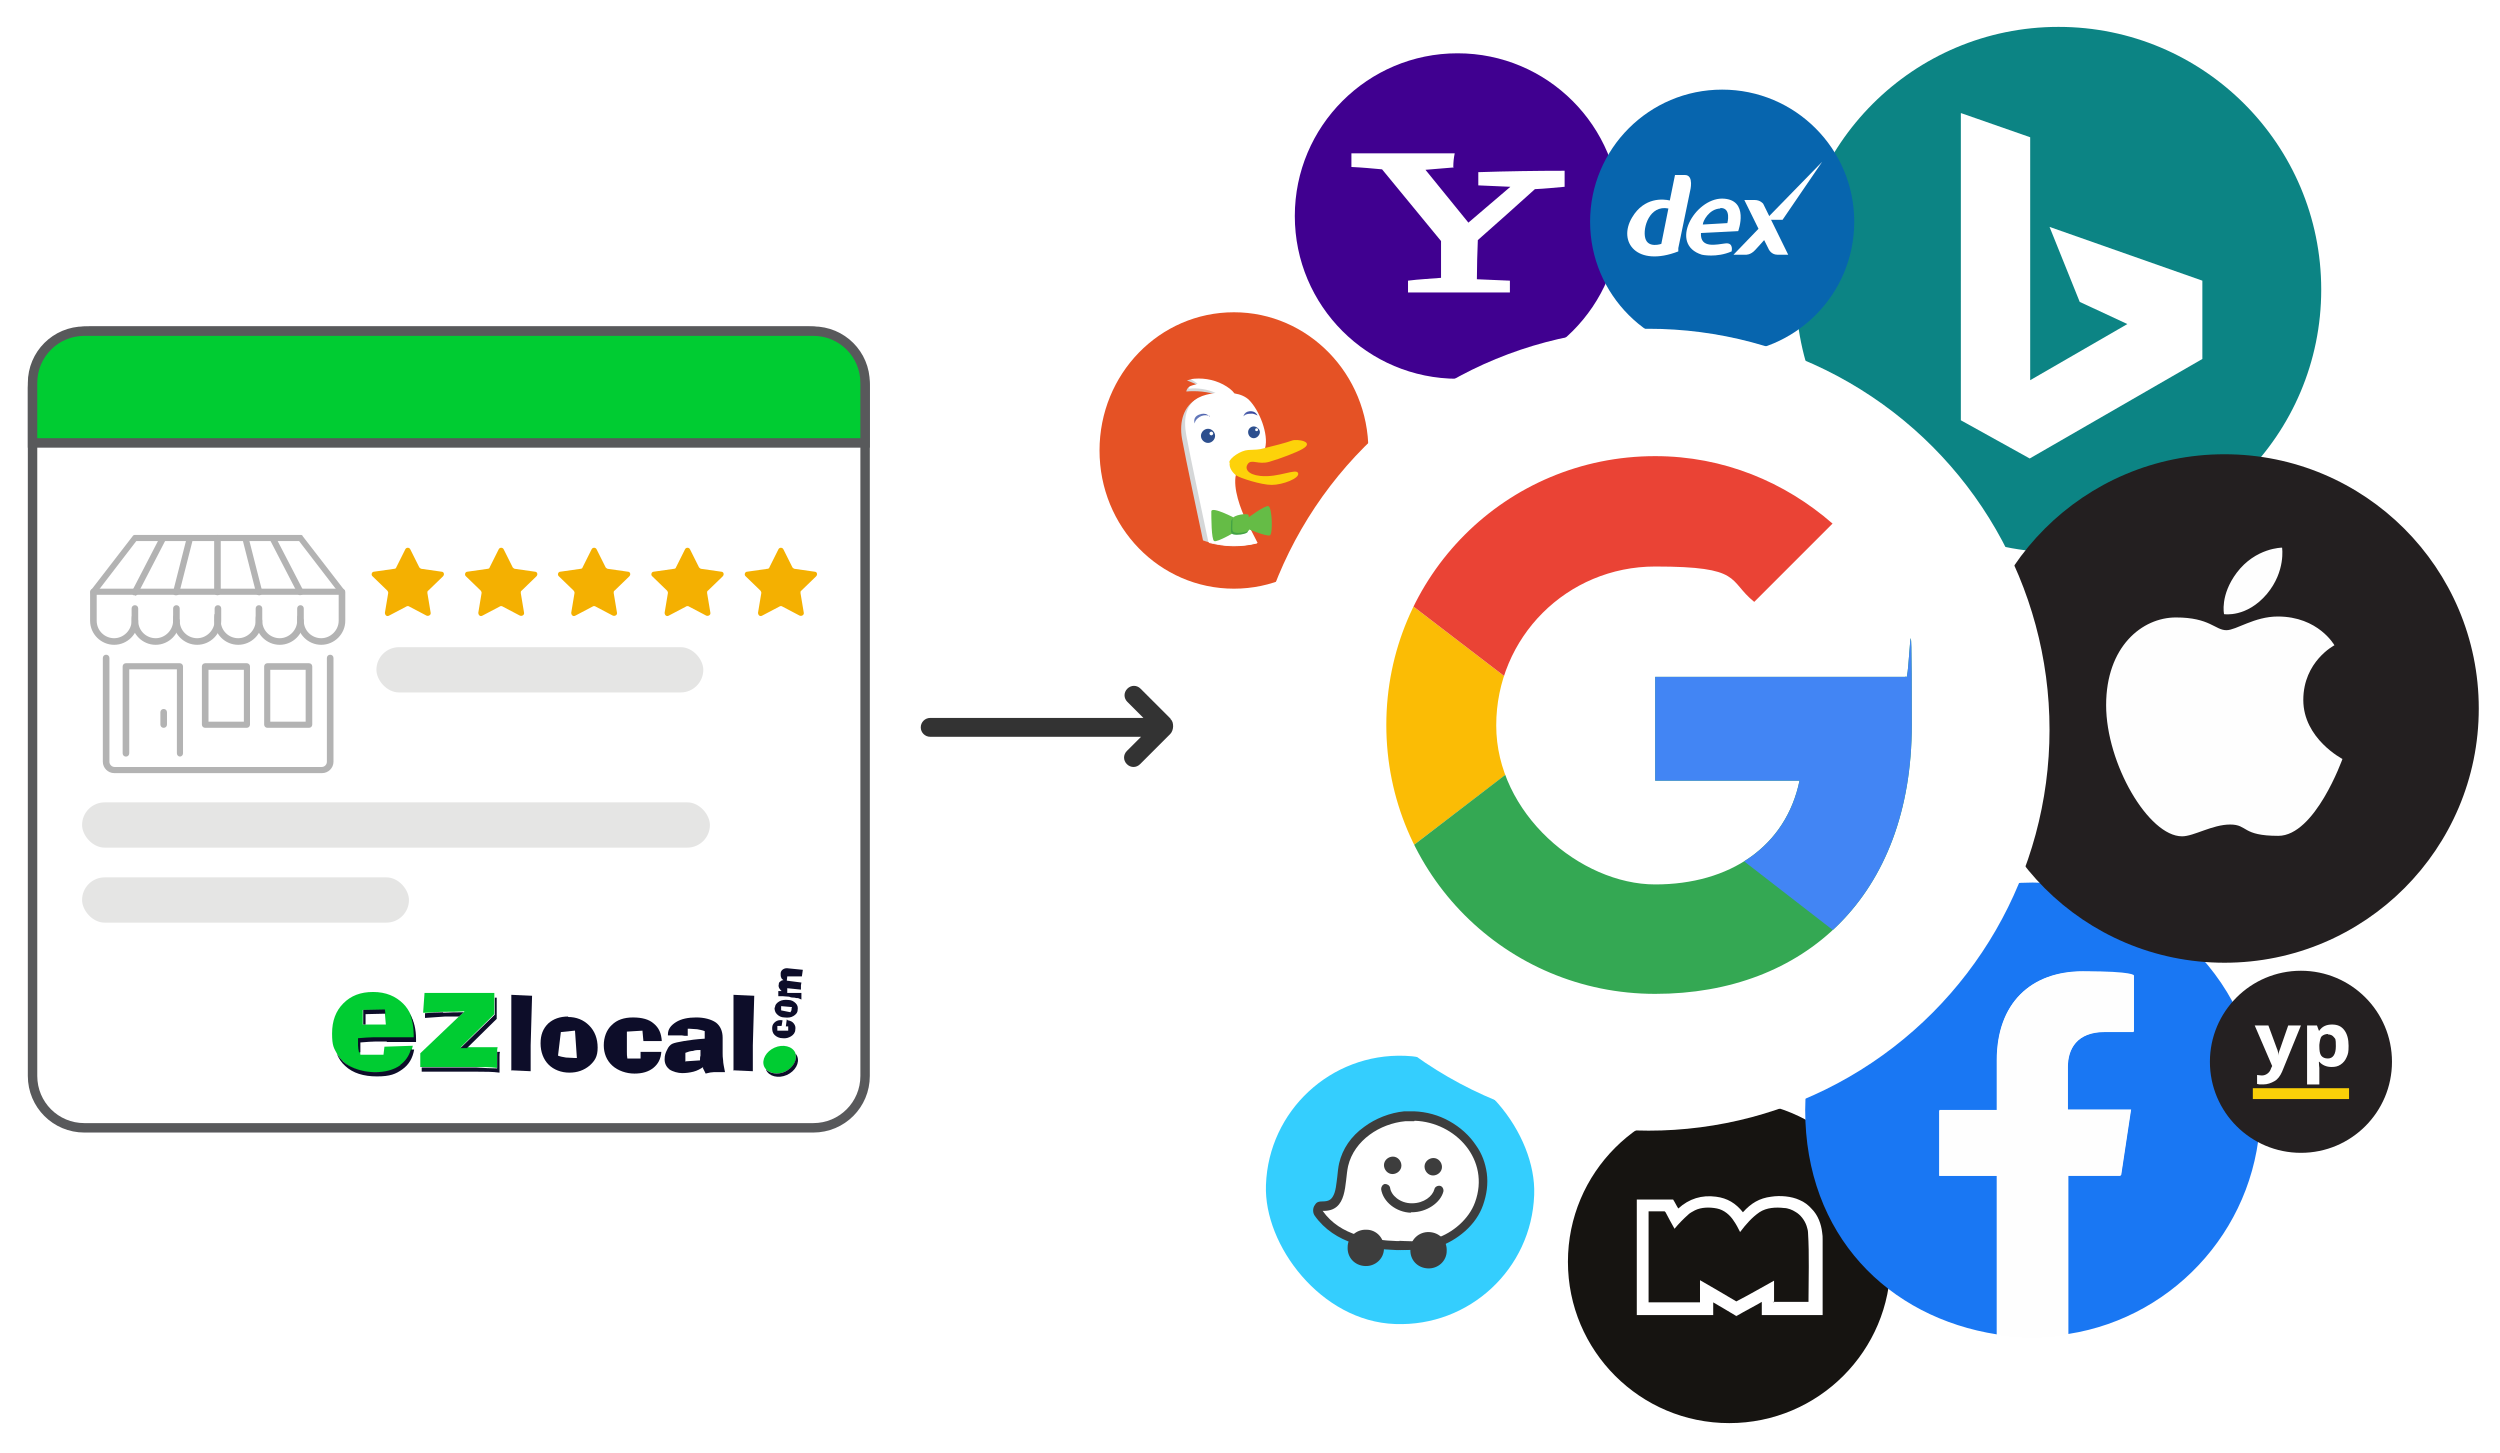
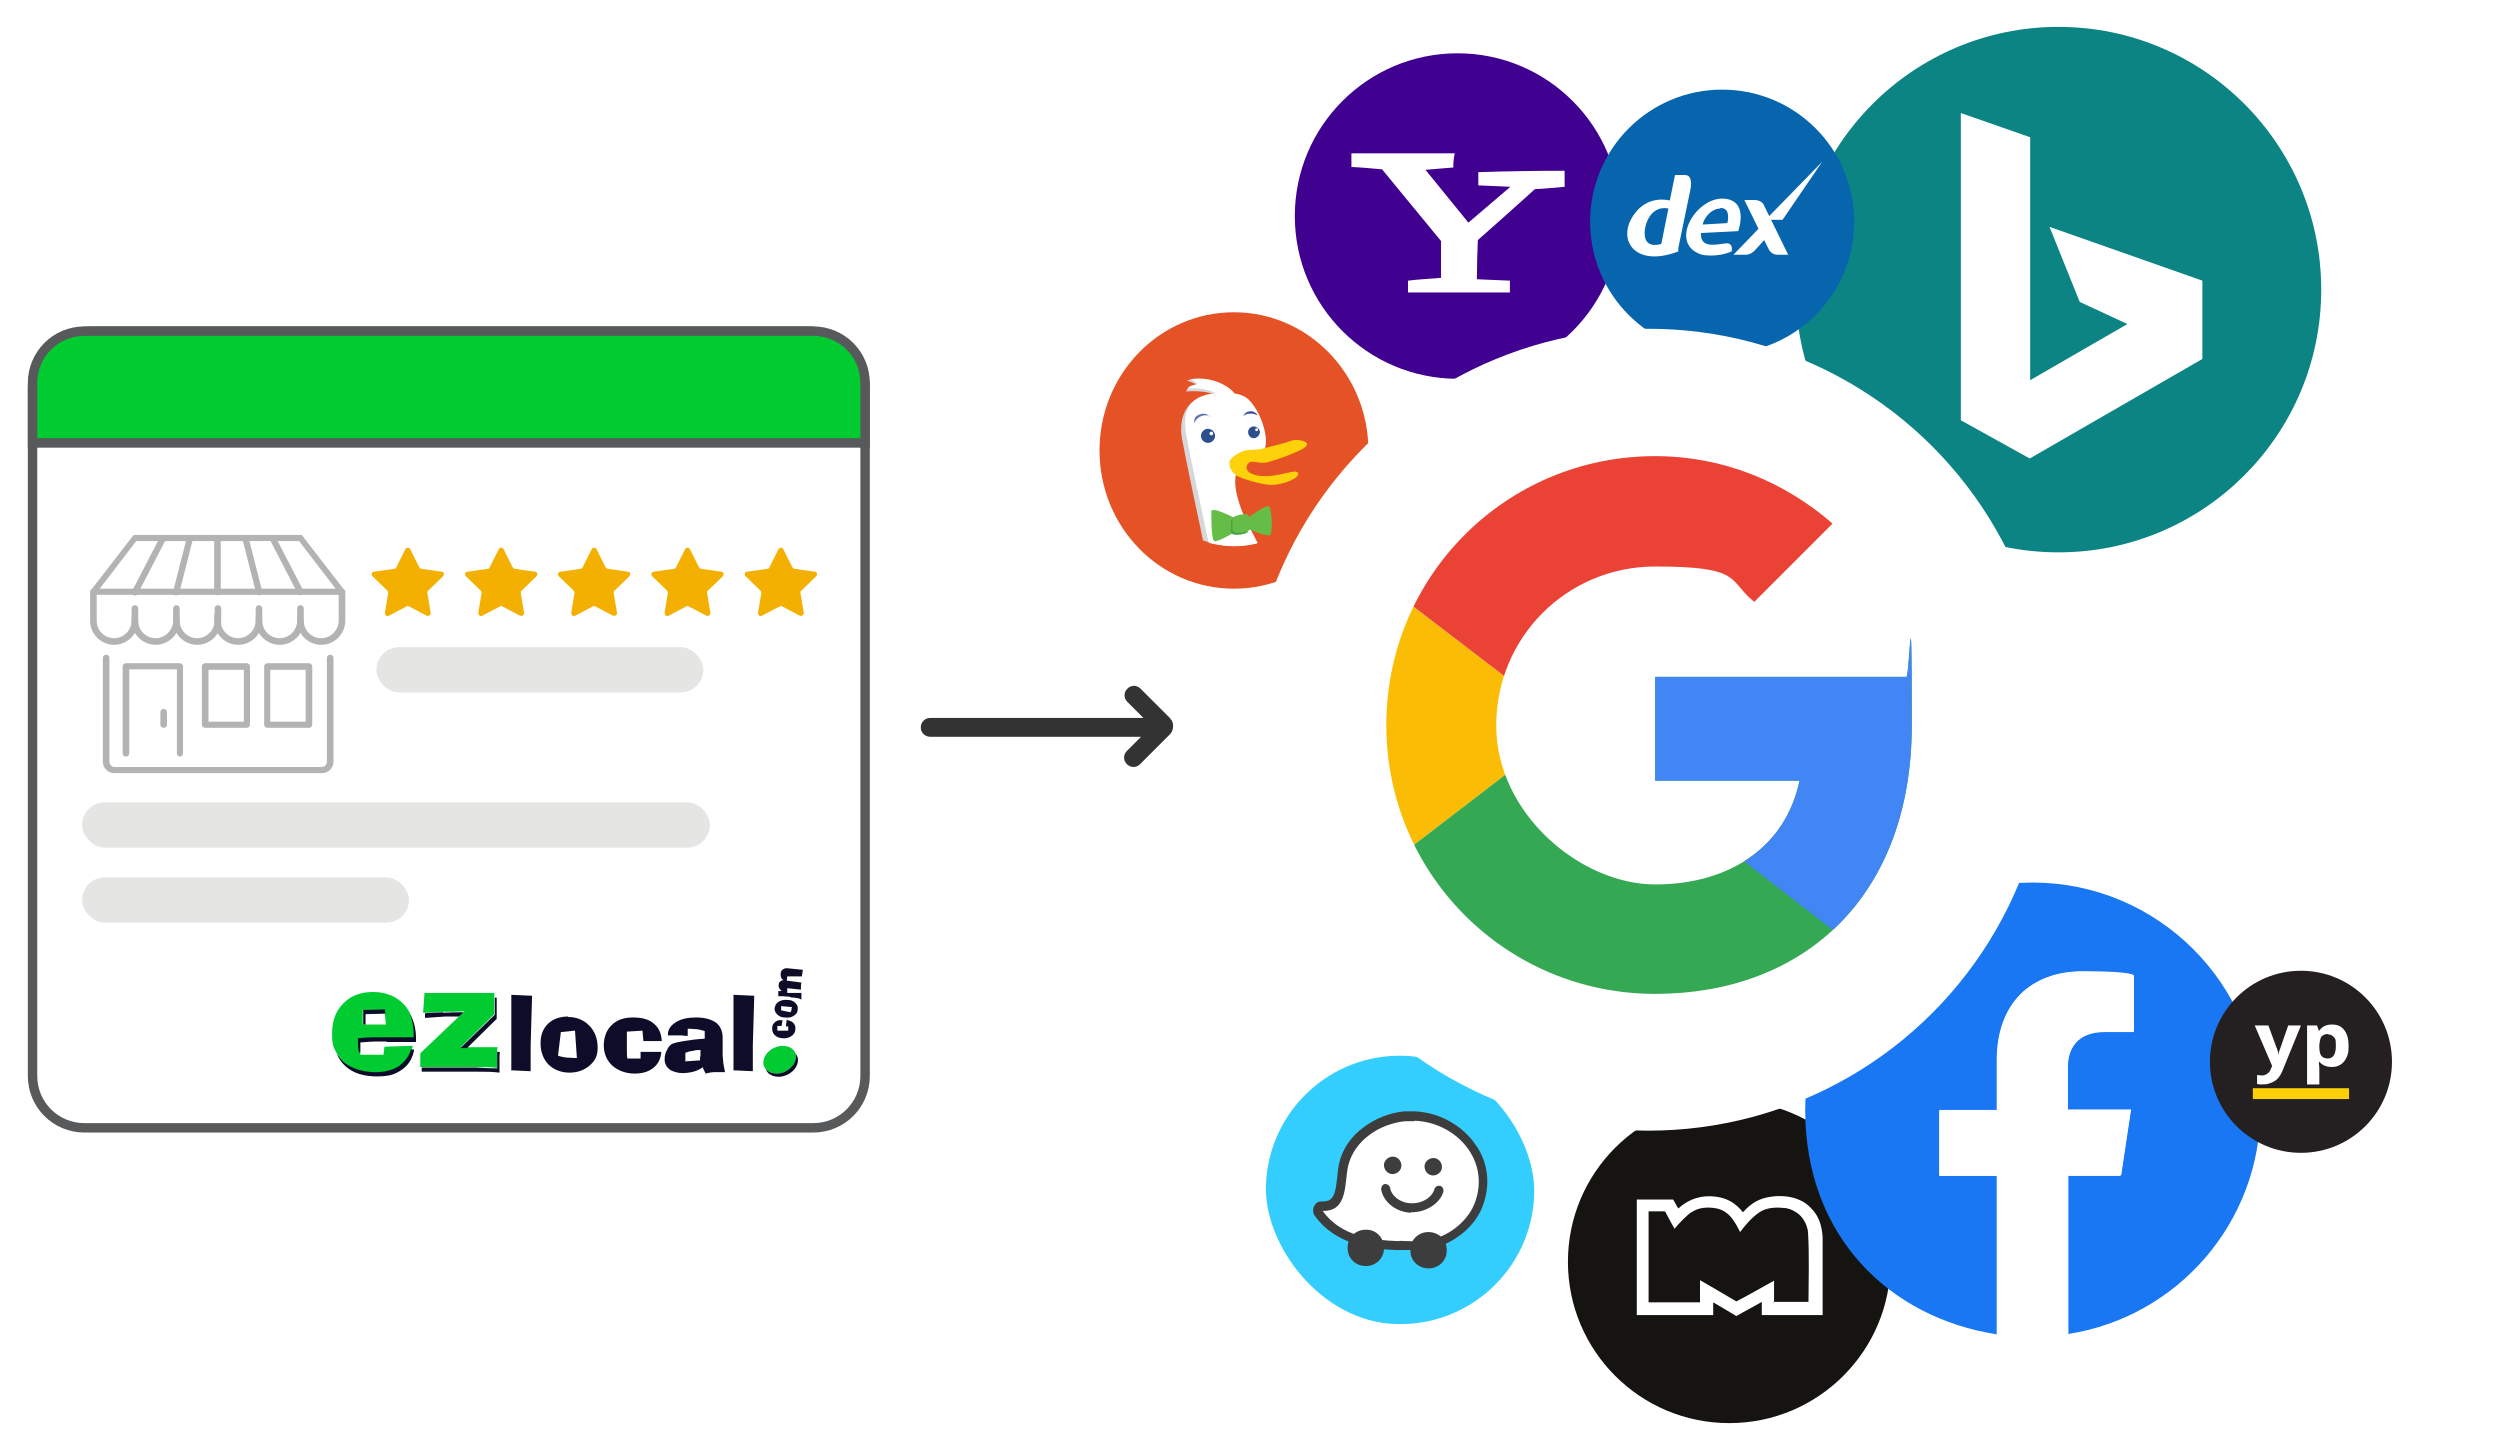
<svg xmlns="http://www.w3.org/2000/svg" xmlns:xlink="http://www.w3.org/1999/xlink" id="Layer_1" version="1.1" viewBox="0 0 530 308">
  <defs>
    <style>
      .st0 {
        fill: #1977f3;
      }

      .st1 {
        fill: #0765ae;
      }

      .st2 {
        fill: url(#linear-gradient2);
      }

      .st3 {
        fill: #ea4335;
      }

      .st4 {
        fill: #161411;
      }

      .st5 {
        fill: #34cefe;
      }

      .st6 {
        clip-path: url(#clippath-4);
      }

      .st7 {
        fill: #0d0d29;
      }

      .st8, .st9, .st10 {
        fill: #fff;
      }

      .st8, .st11 {
        stroke: #58595b;
        stroke-miterlimit: 10;
        stroke-width: 2px;
      }

      .st12 {
        fill: #65bc46;
      }

      .st13 {
        fill: #d5d7d8;
      }

      .st14 {
        fill: url(#linear-gradient1);
      }

      .st15 {
        fill-rule: evenodd;
      }

      .st15, .st16 {
        fill: #fefefe;
      }

      .st17 {
        fill: #4285f4;
      }

      .st18 {
        fill: none;
      }

      .st19 {
        fill: #f4b001;
      }

      .st20 {
        fill: #34a853;
      }

      .st21 {
        clip-path: url(#clippath-1);
      }

      .st22 {
        fill: #43a244;
      }

      .st23 {
        fill: #231f20;
      }

      .st24 {
        clip-path: url(#clippath-5);
      }

      .st25 {
        fill: #fbd008;
      }

      .st26 {
        filter: url(#outer-glow-1);
      }

      .st27 {
        clip-path: url(#clippath-3);
      }

      .st11, .st28 {
        fill: #00cc32;
      }

      .st29 {
        fill: #333;
      }

      .st30 {
        fill: #59859a;
      }

      .st31 {
        fill: #e5e5e4;
      }

      .st32 {
        fill: #242021;
      }

      .st10 {
        filter: url(#outer-glow-2);
      }

      .st33 {
        fill: #b3b3b3;
      }

      .st34 {
        clip-path: url(#clippath-2);
      }

      .st35 {
        fill: #3d3d3d;
      }

      .st36 {
        fill: url(#linear-gradient);
      }

      .st37 {
        fill: #fbbc05;
      }

      .st38 {
        fill: #0c8484;
      }

      .st39 {
        fill: #fdd20a;
      }

      .st40 {
        clip-path: url(#clippath);
      }

      .st41 {
        fill: #400090;
      }

      .st42 {
        fill: #2d4f8e;
      }
    </style>
    <linearGradient id="linear-gradient" x1="233.1" y1="95.5" x2="290.1" y2="95.5" gradientUnits="userSpaceOnUse">
      <stop offset="0" stop-color="#e55225" />
      <stop offset="1" stop-color="#e55225" />
    </linearGradient>
    <clipPath id="clippath">
      <path class="st18" d="M281.8,95.6c0,11.1-9,20.1-20.1,20.1s-20.1-9-20.1-20.1,9-20.1,20.1-20.1c11.1,0,20.1,9,20.1,20.1Z" />
    </clipPath>
    <linearGradient id="linear-gradient1" x1="31" y1="165.6" x2="31.3" y2="165.6" gradientTransform="translate(-12 -1329.8) scale(8.6)" gradientUnits="userSpaceOnUse">
      <stop offset="0" stop-color="#6176b9" />
      <stop offset="0" stop-color="#6176b9" />
      <stop offset=".7" stop-color="#394a9f" />
      <stop offset="1" stop-color="#394a9f" />
    </linearGradient>
    <linearGradient id="linear-gradient2" x1="30.3" y1="164" x2="30.7" y2="164" gradientTransform="translate(26.8 -1192.3) scale(7.8)" xlink:href="#linear-gradient1" />
    <filter id="outer-glow-1" x="376.5" y="180.7" width="109" height="109" filterUnits="userSpaceOnUse">
      <feOffset dx="0" dy="0" />
      <feGaussianBlur result="blur" stdDeviation="2" />
      <feFlood flood-color="#000" flood-opacity=".1" />
      <feComposite in2="blur" operator="in" />
      <feComposite in="SourceGraphic" />
    </filter>
    <clipPath id="clippath-1">
      <path class="st9" d="M297.8,236.7c-2.9.3-5.7,1.4-8.1,3.1-2.6,1.9-4.3,4.4-4.9,7.1-.2.8-.3,1.8-.4,2.7-.4,3.8-.9,6.1-4,6s-.7.2-.9.5c-.2.3-.2.7,0,1,4,5.8,11.3,6.7,16.3,6.9s.3,0,.4,0c0,0,.2,0,.3,0,.1,0,.3,0,.5,0,.2,0,.3,0,.5,0,2.4,0,4.9,0,7.2-.7,4-1.3,7.5-4.5,8.8-8.2,1.5-4.1,1-8.3-1.4-11.9-2.7-4-7.4-6.5-12.3-6.7-.7,0-1.4,0-2.1,0" />
    </clipPath>
    <filter id="outer-glow-2" x="258.5" y="62.7" width="183" height="184" filterUnits="userSpaceOnUse">
      <feOffset dx="0" dy="0" />
      <feGaussianBlur result="blur1" stdDeviation="2" />
      <feFlood flood-color="#000" flood-opacity=".1" />
      <feComposite in2="blur1" operator="in" />
      <feComposite in="SourceGraphic" />
    </filter>
    <clipPath id="clippath-2">
      <path class="st18" d="M404,143.5h-53.1v22h30.6c-2.9,14-14.8,22-30.6,22s-33.7-15-33.7-33.7,15-33.7,33.7-33.7,15.3,2.9,21,7.5l16.6-16.6c-10.1-8.8-23.1-14.3-37.6-14.3-31.6,0-57,25.4-57,57s25.4,57,57,57,54.4-20.7,54.4-57-.5-7-1.3-10.4Z" />
    </clipPath>
    <clipPath id="clippath-3">
      <path class="st18" d="M404,143.5h-53.1v22h30.6c-2.9,14-14.8,22-30.6,22s-33.7-15-33.7-33.7,15-33.7,33.7-33.7,15.3,2.9,21,7.5l16.6-16.6c-10.1-8.8-23.1-14.3-37.6-14.3-31.6,0-57,25.4-57,57s25.4,57,57,57,54.4-20.7,54.4-57-.5-7-1.3-10.4Z" />
    </clipPath>
    <clipPath id="clippath-4">
      <path class="st18" d="M404,143.5h-53.1v22h30.6c-2.9,14-14.8,22-30.6,22s-33.7-15-33.7-33.7,15-33.7,33.7-33.7,15.3,2.9,21,7.5l16.6-16.6c-10.1-8.8-23.1-14.3-37.6-14.3-31.6,0-57,25.4-57,57s25.4,57,57,57,54.4-20.7,54.4-57-.5-7-1.3-10.4Z" />
    </clipPath>
    <clipPath id="clippath-5">
      <path class="st18" d="M404,143.5h-53.1v22h30.6c-2.9,14-14.8,22-30.6,22s-33.7-15-33.7-33.7,15-33.7,33.7-33.7,15.3,2.9,21,7.5l16.6-16.6c-10.1-8.8-23.1-14.3-37.6-14.3-31.6,0-57,25.4-57,57s25.4,57,57,57,54.4-20.7,54.4-57-.5-7-1.3-10.4Z" />
    </clipPath>
  </defs>
  <g>
    <path class="st36" d="M290.1,95.5c0,16.2-12.7,29.3-28.5,29.3s-28.5-13.1-28.5-29.3,12.7-29.3,28.5-29.3c15.7,0,28.5,13.1,28.5,29.3Z" />
    <g class="st40">
      <path class="st13" d="M269.7,124.9c-.7-3.2-4.7-10.4-6.2-13.4-1.5-3-3.1-7.3-2.4-10.1.1-.5-1.3-4.3-.9-4.6,3.2-2.1,4.1.2,5.4-.7.7-.5,1.6.4,1.8-.4.8-2.9-1.2-8-3.4-10.2-.7-.7-1.8-1.2-3.1-1.4-.5-.7-1.3-1.3-2.4-1.9-1.2-.7-3.9-1.5-5.3-1.7-1-.2-1.2.1-1.6.2.4,0,2.2.9,2.5,1-.4.2-1.4,0-2,.3-.3.2-.6.7-.6,1,1.9-.2,4.8,0,6.6.8-1.4.2-3.5.3-4.4.8-2.6,1.4-3.8,4.6-3.1,8.5.7,3.9,3.7,18,4.7,22.7,1,4.7-2.1,7.8-4,8.6h2.1c0,.1-.7,1.7-.7,1.7,2.5.3,5.3-.6,5.3-.6-.6,1.5-4.3,2.1-4.3,2.1,0,0,1.8.6,4.7-.6,2.9-1.1,4.7-1.8,4.7-1.8l1.4,3.6,2.6-2.6,1.1,2.8s2.1-.7,1.4-3.9Z" />
      <path class="st9" d="M270.6,124.2c-.7-3.2-4.7-10.4-6.2-13.4-1.5-3-3-7.3-2.4-10.1.1-.5.1-2.6.5-2.8,3.2-2.1,3,0,4.3-1,.7-.5,1.2-1.1,1.4-1.9.8-2.9-1.2-8-3.4-10.2-.7-.7-1.8-1.2-3.1-1.4-.5-.7-1.3-1.3-2.4-1.9-2.1-1.1-4.6-1.5-7-1.1.4,0,1.3.8,1.6.9-.5.4-1.9.3-1.9,1.1,1.9-.2,4,.1,5.7.9-1.4.2-2.7.5-3.6,1-2.6,1.4-3.3,4.2-2.6,8,.7,3.9,3.7,18,4.7,22.7,1,4.7-2.1,7.8-4,8.6h2.1c0,.1-.7,1.7-.7,1.7,2.5.3,5.3-.6,5.3-.6-.6,1.5-4.3,2.1-4.3,2.1,0,0,1.8.6,4.7-.6,2.9-1.1,4.7-1.8,4.7-1.8l1.4,3.6,2.6-2.6,1.1,2.8s2.1-.7,1.4-3.9Z" />
      <path class="st42" d="M254.6,92.4c0-.8.7-1.5,1.5-1.5s1.5.7,1.5,1.5-.7,1.5-1.5,1.5-1.5-.7-1.5-1.5Z" />
      <path class="st9" d="M256.4,91.9c0-.2.2-.4.4-.4s.4.2.4.4-.2.4-.4.4c-.2,0-.4-.2-.4-.4Z" />
      <path class="st42" d="M264.6,91.6c0-.7.6-1.2,1.2-1.2s1.3.6,1.3,1.2-.6,1.3-1.3,1.3-1.2-.6-1.2-1.3Z" />
      <path class="st9" d="M266.1,91.1c0-.2.1-.3.3-.3s.3.1.3.3-.1.3-.3.3-.3-.1-.3-.3Z" />
      <path class="st14" d="M256.5,88.2s-1.1-.5-2.2.2c-1.1.7-1,1.4-1,1.4,0,0-.6-1.3.9-1.9,1.5-.6,2.2.4,2.2.4Z" />
      <path class="st2" d="M266.6,88.1s-.8-.5-1.4-.4c-1.3,0-1.6.6-1.6.6,0,0,.2-1.3,1.8-1.1.9.1,1.2.9,1.2.9Z" />
    </g>
    <path class="st39" d="M260.6,98c.1-.9,2.4-2.5,4-2.6,1.6-.1,2.1,0,3.5-.4,1.3-.3,4.8-1.2,5.8-1.6,1-.4,5,.2,2.2,1.8-1.2.7-4.6,2-7,2.7-2.4.7-3.8-.7-4.6.5-.6.9-.1,2.2,2.7,2.5,3.9.4,7.6-1.7,8-.6.4,1.1-3.3,2.5-5.6,2.5-2.3,0-6.8-1.5-7.5-2-.7-.5-1.6-1.6-1.4-2.7Z" />
    <path class="st12" d="M262.3,110.1s-5.4-2.9-5.5-1.7c0,1.2,0,6,.6,6.3.6.4,5.1-2.3,5.1-2.3l-.3-2.3Z" />
    <path class="st12" d="M264.4,109.9s3.7-2.8,4.5-2.6c.8.2,1,6,.3,6.2-.7.3-5-1.5-5-1.5l.2-2.1Z" />
    <path class="st22" d="M261,110.4c0,1.9-.3,2.7.5,2.9.8.2,2.3,0,2.9-.4.5-.4,0-2.8,0-3.3-.2-.5-3.3,0-3.3.7Z" />
    <path class="st12" d="M261.3,110c0,1.9-.3,2.7.5,2.9.8.2,2.3,0,2.9-.4.5-.4,0-2.8,0-3.3-.2-.5-3.3,0-3.3.7Z" />
    <path class="st9" d="M266.5,115c-1.6.4-3.3.6-5,.6s-3.6-.2-5.2-.7v.2c1.7.4,3.4.7,5.2.7s3.4-.2,5-.6h0Z" />
  </g>
  <g>
    <circle class="st41" cx="309" cy="45.8" r="34.5" />
    <g id="g63">
      <g id="id4">
        <path id="path66" class="st9" d="M308.1,35.4c0-1,.1-1.9.3-2.9h-21.9v2.9c2.2.1,4.3.3,6.5.5,4.1,5,8.3,10.1,12.5,15.2v7.8c-2.3.2-4.7.3-7,.6v2.5h21.6v-2.5c-2.3-.1-4.7-.2-7-.3,0-2.8.1-5.6.2-8.3,4.1-3.6,8.1-7.2,12.1-10.8,2.1-.1,4.1-.3,6.3-.5v-3.4c-6.1,0-12.2.1-18.3.3v2.8c2.3.1,4.6.2,6.8.3-3,2.6-5.9,5-8.9,7.6-3-3.7-6.1-7.5-9.1-11.2,2-.2,4-.3,6-.5Z" />
      </g>
    </g>
  </g>
  <g>
    <circle class="st4" cx="366.6" cy="267.5" r="34.2" />
    <g>
      <path class="st9" d="M368.1,278.9c0,0,.1,0,.2,0,1.7-1,3.5-1.9,5.2-2.9v2.8h12.9c0-5.3,0-10.6,0-16,0-.5,0-1-.1-1.5-.2-1.8-.9-3.7-2.2-5-.7-.8-1.6-1.5-2.6-1.9-1.7-.8-4.1-1-6-.7-2.5.3-4.3,1.4-6,3.3-1.5-1.9-3.3-3-5.7-3.3-3-.4-5.7.4-8,2.5-.4-.6-.7-1.3-1.1-1.9h-7.7c0,0,0,.2,0,.3,0,8.1,0,16.2,0,24.2h16.2v-2.7c1.6.9,3.2,1.9,4.9,2.9,0,0,0,0,.2,0Z" />
      <path class="st4" d="M376.1,276.1c0-1.5,0-3.1,0-4.6-2.7,1.5-5.3,3-8,4.4-2.5-1.5-5.1-3-7.7-4.5v4.7s-10.9,0-10.9,0v-19.3c0,0,.2,0,.3,0h3.1c0,0,.1.1.2.2.6,1.2,1.3,2.4,1.9,3.5.9-1.1,1.9-2.1,2.9-3,.4-.4.9-.6,1.4-.9,1.4-.7,3.2-.7,4.7-.4s2.8,1.4,3.6,2.7c.5.7.9,1.5,1.3,2.3,1.2-1.6,2.5-3.1,4.1-4.2,1.5-1,3.5-1.1,5.2-.9.8,0,1.8.4,2.4.8,1.1.6,2,1.8,2.4,3,.1.4.3.9.3,1.4.3,4.8.1,9.8.1,14.7h-7.6Z" />
    </g>
  </g>
  <g id="Layer_x5F_1" class="st26">
    <path class="st0" d="M479.1,235.3c0-26.6-21.6-48.2-48.2-48.2s-48.2,21.6-48.2,48.2,17.6,44,40.7,47.6v-33.7h-12.2v-13.9h12.2v-10.6c0-12.1,7.2-18.8,18.2-18.8s10.8.9,10.8.9v11.9h-6.1c-6,0-7.9,3.7-7.9,7.5v9h13.4l-2.1,13.9h-11.2v33.7c23.1-3.6,40.7-23.6,40.7-47.6Z" />
    <path class="st16" d="M449.6,249.2l2.1-13.9h-13.4v-9c0-3.8,1.9-7.5,7.9-7.5h6.1v-11.9s-5.5-.9-10.8-.9c-11,0-18.2,6.7-18.2,18.8v10.6h-12.2v13.9h12.2v33.7c2.5.4,5,.6,7.5.6s5.1-.2,7.5-.6v-33.7h11.2Z" />
  </g>
  <g>
    <circle class="st38" cx="436.4" cy="61.4" r="55.7" />
    <path id="path2998" class="st9" d="M415.8,24l14.6,5.1v51.5l20.6-11.9-10.1-4.7-6.4-15.9,32.4,11.4v16.6l-36.6,21.1-14.6-8.1V24Z" />
  </g>
  <g>
    <circle class="st1" cx="365.1" cy="47" r="28" />
    <g>
      <path class="st9" d="M357.1,37.1h-2l-1.1,5.4c-1.3-.3-5.4-.8-8,3.6-3.1,5.2,1,10.6,9.8,7.2v-.7c0,0,2.5-12.1,2.5-12.1,0,0,.9-3.4-1.1-3.4M348.8,50.5c-.6-2.2.9-7.1,4.9-6.3l-1.5,7.5s-2.8,1-3.4-1.2Z" />
      <path class="st9" d="M368.5,49s2.5-6.8-3.4-6.9c-5.8,0-11.4,9.7-4.3,11.9,0,0,3.1.7,6.3-.7,0,0,.5-1.9-1.3-1.7-1.8.2-5.4,1.2-5.2-2.2M364.7,44.1c2.4-.1,1.5,3.2,1.5,3.2l-5.2.3c0-.7,1.3-3.3,3.7-3.4Z" />
      <polyline class="st9" points="377.9 46.6 386.3 34.3 374.3 46.6" />
      <path class="st9" d="M373.8,43.2s-.6-.8-1.8-.8h-2.2l3,6.1-5.3,5.5h2.6s1,.1,2-1c.7-.8,1.5-1.6,1.9-2.1l.9,1.8s.5,1.3,1.9,1.3h2.3" />
    </g>
  </g>
  <g>
    <rect class="st5" x="268.5" y="223.6" width="56.9" height="56.9" rx="28.4" ry="28.4" transform="translate(9.3 -10.5) rotate(2.1)" />
    <path class="st30" d="M308.1,261.9c0,0,0,0,0-.1,0,0,0,0,0,0h0c0,0,0,0,0,0s0,0,0,0h0c0,.1,0,.2,0,.2,0,0,0,0-.1,0s0,0,0,0,0,0,0,0" />
    <g>
      <path class="st9" d="M297.8,236.7c-2.9.3-5.7,1.4-8.1,3.1-2.6,1.9-4.3,4.4-4.9,7.1-.2.8-.3,1.8-.4,2.7-.4,3.8-.9,6.1-4,6s-.7.2-.9.5c-.2.3-.2.7,0,1,4,5.8,11.3,6.7,16.3,6.9s.3,0,.4,0c0,0,.2,0,.3,0,.1,0,.3,0,.5,0,.2,0,.3,0,.5,0,2.4,0,4.9,0,7.2-.7,4-1.3,7.5-4.5,8.8-8.2,1.5-4.1,1-8.3-1.4-11.9-2.7-4-7.4-6.5-12.3-6.7-.7,0-1.4,0-2.1,0" />
      <g class="st21">
        <rect class="st9" x="283.5" y="232.5" width="27.7" height="35.7" transform="translate(34.8 536.9) rotate(-87.6)" />
      </g>
    </g>
    <path class="st35" d="M299.9,237.6c8.7.3,16.1,8.3,12.8,17.3-1.3,3.6-4.8,6.5-8.2,7.6-2.2.7-4.8.7-6.8.6s-.7,0-1,0-.2,0-.3,0c-.1,0-.3,0-.4,0-5-.2-11.8-1-15.6-6.4,5.4.2,4.6-5.9,5.4-9.5,1.3-5.5,6.8-9,12.1-9.5.7,0,1.3,0,1.9,0M299.9,235.6c-.7,0-1.5,0-2.2,0-3,.3-6.1,1.5-8.5,3.3-2.8,2-4.6,4.7-5.3,7.7-.2.9-.3,1.9-.4,2.9-.2,1.5-.3,3.1-.9,4.1-.4.7-.9,1.1-2.2,1.1s-1.4.4-1.8,1c-.3.6-.3,1.4.1,2,4.3,6.1,11.8,7.1,17.1,7.3s.3,0,.4,0c0,0,.2,0,.3,0,.1,0,.3,0,.5,0,.2,0,.3,0,.5,0,2.5,0,5.1,0,7.5-.7,2-.7,3.9-1.8,5.6-3.3,1.8-1.6,3.1-3.5,3.8-5.5.8-2.3,1.1-4.5.8-6.8-.3-2.1-1-4.1-2.3-5.9-1.4-2.1-3.3-3.8-5.6-5.1-2.3-1.3-4.9-2-7.5-2.1" />
    <path class="st35" d="M297.1,247.1c0,1-.9,1.8-1.9,1.8s-1.8-.9-1.8-1.9.9-1.8,1.9-1.8,1.8.9,1.8,1.9" />
    <path class="st35" d="M305.7,247.4c0,1-.9,1.8-1.9,1.8s-1.8-.9-1.8-1.9.9-1.8,1.9-1.8,1.8.9,1.8,1.9" />
    <path class="st35" d="M299.1,257.1c-3.1-.1-5.9-2.3-6.3-5,0-.5.3-1,.8-1.1.5,0,1,.3,1.1.8.2,1.6,2.1,3.3,4.6,3.3,2.6,0,4.4-1.5,4.8-3,.1-.5.7-.8,1.2-.7.5.1.8.7.7,1.2-.3,1.2-1.2,2.3-2.4,3.1-1.2.8-2.7,1.3-4.3,1.3,0,0-.1,0-.2,0" />
    <path class="st35" d="M285.7,264.4c0-2.1,1.8-3.8,4-3.7,2.1,0,3.8,1.8,3.7,4,0,2.1-1.8,3.8-4,3.7s-3.8-1.8-3.7-4" />
    <path class="st35" d="M299,264.9c0-2.1,1.8-3.8,4-3.7s3.8,1.8,3.7,4c0,2.1-1.8,3.8-4,3.7s-3.8-1.8-3.7-4" />
  </g>
  <g>
    <circle class="st32" cx="487.8" cy="225.1" r="19.3" />
    <g>
      <g>
        <path class="st9" d="M478.1,217.4h2.8l1.8,4.9c.2.4.3.9.3,1.5h0c0-.5.2-1,.4-1.5l1.7-4.9h2.7l-4,9.8c-.4.9-.9,1.6-1.6,2-.7.4-1.5.7-2.4.7s-.9,0-1.3-.1v-1.9c.3,0,.6.1,1,.1s.8-.1,1.2-.4.6-.6.8-1.2l.2-.4-3.7-8.6Z" />
        <path class="st9" d="M494.3,226.2c-1.1,0-2-.4-2.6-1.1h-.1c0,.7.1,1.1.1,1.3v3.5h-2.6v-12.5h2.1l.4,1.1h.1c.6-.9,1.5-1.3,2.7-1.3s2,.4,2.6,1.2c.6.8.9,1.9.9,3.3s-.1,1.7-.4,2.4-.7,1.2-1.3,1.6-1.2.5-1.9.5ZM493.6,219.2c-.6,0-1.1.2-1.4.5s-.4,1-.5,1.8v.3c0,.9.1,1.6.4,2s.8.6,1.4.6c1.1,0,1.7-.9,1.7-2.6s-.1-1.5-.4-1.9-.7-.6-1.3-.6Z" />
      </g>
      <rect class="st25" x="477.6" y="230.7" width="20.4" height="2.3" />
    </g>
  </g>
  <path class="st29" d="M248.2,152.4l-6.4-6.4c-.8-.8-2-.8-2.8,0s-.8,2,0,2.8l3.4,3.4h-45.2c-1.1,0-2,.9-2,2s.9,2,2,2h44.7l-3,3c-.8.8-.8,2,0,2.8s2,.8,2.8,0l6.4-6.4c.4-.4.6-1.1.6-1.6,0-.6-.1-1.2-.6-1.6Z" />
  <path class="st8" d="M18.9,70.2h152.5c6.6,0,12,5.4,12,12v145.9c0,6.1-4.9,11-11,11H17.9c-6.1,0-11-4.9-11-11V82.2c0-6.6,5.4-12,12-12Z" />
  <path class="st11" d="M17.9,70.2h154.5c6.1,0,11,4.9,11,11v12.7H6.9v-12.7c0-6.1,4.9-11,11-11Z" />
  <g>
    <polygon class="st18" points="77.5 217.2 81.9 217.2 81.7 214.9 77.5 215 77.5 217.2" />
    <g>
      <path class="st28" d="M166.4,227.2c1.8-.8,2.7-2.5,2.2-3.9,0,0,0,0,0-.1-.6-1.4-2.6-1.9-4.4-1.1-1.8.8-2.8,2.6-2.2,4,.1.2.2.4.4.6.9.9,2.5,1.2,4,.5Z" />
      <path class="st28" d="M76.1,221.8c0-.5,0-1,0-1.5,1.4-.1,2.5-.2,3.3-.2.9,0,1.6,0,2.3,0h6.2v-.6c0-1.6-.3-3.1-.8-4.3-.4-.9-.9-1.7-1.6-2.4-1.6-1.6-3.7-2.5-6.4-2.5s-4.7.8-6.3,2.4c-1.6,1.6-2.4,3.7-2.4,6.4s.4,3.1,1.1,4.4c.4.6.8,1.2,1.4,1.7,1.6,1.5,3.9,2.2,6.7,2.2s4-.5,5.4-1.5c1.2-.8,1.9-1.9,2.3-3.3,0-.3.2-.6.2-.9l-6,.2-.2,1.7h-4.6c0,0-.3,0-.3,0,0-.5-.2-1-.2-1.5ZM77,214.1h4.6c0,0,0,.8,0,.8l.2,2.3h-4.9v-3.1Z" />
      <path class="st28" d="M96.1,226.2c1.7,0,3.3,0,4.8,0,1.5,0,3,0,4.5.2,0-.2,0-.5,0-.7,0-.3,0-.6,0-1,0-.7,0-1.2,0-1.6,0,0,0-.1,0-.2,0-.3,0-.6.1-.9h-6.5c0,.1-1.4.1-1.4.1l7.2-7.1v-3.6s0-.9,0-.9c-1.2,0-2.7,0-4.3,0-1.6,0-3.5,0-5.5,0s-2.5,0-3.1,0c-.7,0-1.3,0-1.9,0l-.3,4.2c.2,0,.4,0,.5,0,1.3,0,2.6-.2,3.9-.2,1.5,0,2.9,0,4.4-.1l-1,.9-8.4,8v2.9c0,0,.3,0,.4,0,.8,0,1.7,0,2.6,0,1.1,0,2.4,0,4.1,0Z" />
    </g>
    <g>
      <path class="st7" d="M169,223.9c-.1-.2-.2-.4-.4-.6.5,1.4-.5,3.1-2.2,3.9-1.5.7-3.2.4-4-.5,0,0,0,0,0,.1.6,1.4,2.6,1.9,4.4,1.1,1.8-.8,2.8-2.6,2.2-4Z" />
      <path class="st7" d="M84.9,225.8c-1.4,1-3.2,1.5-5.4,1.5s-5-.7-6.7-2.2c-.5-.5-1-1.1-1.4-1.7.4,1,1,1.9,1.8,2.6,1.6,1.5,3.9,2.2,6.7,2.2s4-.5,5.4-1.5c1.4-1,2.2-2.4,2.5-4.2h-.7c-.4,1.4-1.2,2.5-2.3,3.3Z" />
      <polygon class="st7" points="77.5 215 81.7 214.9 81.6 214 77 214.1 77 217.2 77.5 217.2 77.5 215" />
      <path class="st7" d="M82,220.9h6.2v-.6c0-2.1-.4-3.8-1.3-5.3.5,1.2.8,2.7.8,4.3v.6h-6.2c-.6,0-1.4,0-2.3,0-.9,0-2,.1-3.3.2,0,.5,0,1,0,1.5,0,.5.1,1,.2,1.5h.3c0-.2,0-.4,0-.6,0-.5,0-1,0-1.5,1.4-.1,2.5-.2,3.3-.2.9,0,1.6,0,2.3,0Z" />
      <path class="st7" d="M94,214.6c-1.3,0-2.6.1-3.9.2v1c1.4-.1,2.8-.2,4.3-.3,1,0,1.9,0,2.9,0l1-.9c-1.4,0-2.9,0-4.4.1Z" />
      <path class="st7" d="M106,223h-.6c0,0,0,.2,0,.2,0,.4,0,.9,0,1.6s0,.7,0,1c0,.3,0,.5,0,.7-1.4,0-2.9-.1-4.5-.2-1.5,0-3.2,0-4.8,0s-3,0-4.1,0c-.9,0-1.8,0-2.6,0v.9c1,0,2,0,3.1,0,1.1,0,2.4,0,4.1,0s3.3,0,4.8,0c1.5,0,3,0,4.5.2,0-.2,0-.5,0-.7,0-.3,0-.6,0-1,0-.7,0-1.2,0-1.6,0-.4,0-.8.1-1.1Z" />
      <path class="st7" d="M97.6,222.2h1.4s6.3-6.2,6.3-6.2v-4.5c0,0-.3,0-.4,0v3.6s-7.3,7.1-7.3,7.1Z" />
      <path class="st7" d="M108.4,226.8c0-1.2,0-2.5,0-3.9,0-1.4,0-2.8,0-4.3s0-3.3,0-4.4c0-1.1,0-2.2,0-3.3l4.4.2-.3,10.5v5.5c.1,0-4.2-.2-4.2-.2Z" />
      <path class="st7" d="M120.4,215.6c1.8,0,3.3.6,4.5,1.8,1.2,1.2,1.8,2.8,1.8,4.7s-.6,2.8-1.7,3.8c-1.2,1-2.6,1.5-4.3,1.5s-3.3-.6-4.4-1.7c-1.1-1.1-1.7-2.7-1.7-4.5s.5-3.1,1.6-4.2c1.1-1,2.5-1.5,4.3-1.5ZM121.8,218.5l-2.9.3-.6,5c.5.2,1.1.3,1.7.4.6,0,1.3.1,2,.1h.3l-.4-5.8Z" />
      <path class="st7" d="M140.2,223c-.1,1.5-.7,2.6-1.7,3.4-1,.8-2.3,1.2-4,1.2s-3.5-.6-4.7-1.7c-1.2-1.1-1.8-2.6-1.8-4.3s.6-3.3,1.7-4.3c1.1-1.1,2.6-1.6,4.5-1.6s3.4.4,4.4,1.3c1.1.9,1.6,2.1,1.7,3.7h-3.9c0,0-.2-2.2-.2-2.2l-3.3.2c0,.4,0,.8,0,1.3,0,.5,0,1,0,1.6s0,.9,0,1.4c0,.5,0,.9.1,1.4.4,0,.7,0,.9,0,.2,0,.4,0,.6,0s.6,0,1.1,0c.1,0,.2,0,.2,0v-1.4h4.4Z" />
      <path class="st7" d="M149.1,226.2c-.6.4-1.3.8-2.1,1-.8.2-1.6.3-2.4.3s-2-.3-2.7-.8c-.6-.5-1-1.2-1-2.1s.2-1.4.5-2c.3-.7.7-1.1,1.1-1.3.4-.2,1.3-.4,2.5-.6,1.2-.2,2.7-.4,4.4-.5v-.4c0-.2,0-.4,0-.6,0-.2,0-.4,0-.6-.5-.2-1.1-.3-1.6-.4-.6,0-1-.1-1.5-.1s-.2,0-.3,0c0,0-.2,0-.2,0v1.5c-.5,0-.9,0-1.3-.1-.4,0-.7,0-1.1,0s-.6,0-.9,0c-.3,0-.6,0-.9,0v-.2c0-1.1.6-1.9,1.7-2.6,1.1-.7,2.6-1,4.3-1s3.2.4,4.2,1.1c.9.7,1.4,1.8,1.4,3.2s0,1.1,0,1.8c0,.7,0,1.2,0,1.4,0,.5,0,1,.1,1.6,0,.6.2,1.4.4,2.5-.2,0-.5,0-.8,0-.3,0-.5,0-.6,0-.2,0-.6,0-1,0-.4,0-1,.1-1.7.3l-.6-1.2ZM145.4,225l3-.2c0-.4,0-.7.1-1,0-.3,0-.6,0-.9v-.3c-.5,0-1.1,0-1.6.2-.5,0-1.1.2-1.6.4v1.9Z" />
      <path class="st7" d="M155.5,226.8c0-1.2,0-2.5,0-3.9,0-1.4,0-2.8,0-4.3s0-3.3,0-4.4c0-1.1,0-2.2,0-3.3l4.4.2-.3,10.5v5.5c.1,0-4.2-.2-4.2-.2Z" />
      <path class="st7" d="M167,216.3c.6.1,1,.3,1.3.7.3.4.4.8.3,1.3,0,.6-.4,1.1-.9,1.4-.5.3-1.1.5-1.8.4-.7,0-1.3-.3-1.7-.7-.4-.4-.5-.9-.5-1.5,0-.6.3-1,.7-1.3.4-.3.9-.4,1.5-.3l-.2,1.2h-.9s0,1,0,1c.2,0,.3,0,.5,0,.2,0,.4,0,.6,0,.2,0,.4,0,.6,0,.2,0,.4,0,.6,0,0-.1,0-.2,0-.3,0,0,0-.1,0-.2,0,0,0-.2,0-.4,0,0,0,0,0,0h-.5c0-.1.2-1.5.2-1.5Z" />
      <path class="st7" d="M164.3,213.6c0-.6.4-1,.9-1.3.5-.3,1.2-.4,2-.3.6,0,1.1.3,1.5.7.4.4.5.9.4,1.4,0,.6-.4,1-.9,1.3-.5.3-1.1.4-1.9.3-.7,0-1.2-.3-1.6-.7-.4-.4-.5-.9-.5-1.4ZM165.6,213.3v.9s2,.4,2,.4c0-.2.2-.3.2-.5,0-.2,0-.4.1-.6h0c0,0-2.3-.2-2.3-.2Z" />
      <path class="st7" d="M169.2,211.6c-.2,0-.5,0-.8-.1-.3,0-.7,0-1.1-.2-.5,0-.9-.1-1.3-.1-.4,0-.7,0-1,0v-1.1c.1,0,.7,0,.7,0-.2-.2-.4-.4-.5-.6-.1-.2-.2-.5-.1-.8,0-.3.1-.5.3-.6.2-.2.4-.3.7-.3-.3-.2-.4-.3-.5-.6-.1-.2-.1-.5-.1-.8,0-.4.2-.7.5-.9.3-.2.7-.3,1.2-.2l3,.3-.2,1.4c-.1,0-.2,0-.4,0-.1,0-.3,0-.6,0,0,0-.2,0-.3,0-.2,0-.4,0-.7,0h-1.1c0,0-.1.9-.1.9l3.1.4c0,.2-.1.4-.1.6,0,.2,0,.3,0,.5,0,0,0,0,0,.2,0,0,0,.1,0,.2l-2.9-.3v1c0,0,.3,0,.5,0,.2,0,.4,0,.7,0h.4c0,0,.2,0,.3,0,.1,0,.3,0,.5,0,.2,0,.3,0,.4,0,0,0,.2,0,.2,0,0,.3,0,.6,0,.8,0,.2,0,.4,0,.6Z" />
    </g>
  </g>
  <g>
    <path class="st19" d="M165.7,128.5l3.8,2c.4.2,1-.1.9-.6l-.7-4.2c0-.2,0-.4.2-.5l3.1-3c.4-.4.2-1-.3-1l-4.2-.6c-.2,0-.4-.2-.5-.3l-1.9-3.8c-.2-.5-.9-.5-1.1,0l-1.9,3.8c0,.2-.3.3-.5.3l-4.2.6c-.5,0-.7.7-.3,1l3.1,3c.1.1.2.3.2.5l-.7,4.2c0,.5.4.9.9.6l3.8-2c.2,0,.4,0,.6,0Z" />
    <path class="st19" d="M145.9,128.5l3.8,2c.4.2,1-.1.9-.6l-.7-4.2c0-.2,0-.4.2-.5l3.1-3c.4-.4.2-1-.3-1l-4.2-.6c-.2,0-.4-.2-.5-.3l-1.9-3.8c-.2-.5-.9-.5-1.1,0l-1.9,3.8c0,.2-.3.3-.5.3l-4.2.6c-.5,0-.7.7-.3,1l3.1,3c.1.1.2.3.2.5l-.7,4.2c0,.5.4.9.9.6l3.8-2c.2,0,.4,0,.6,0Z" />
    <path class="st19" d="M126.1,128.5l3.8,2c.4.2,1-.1.9-.6l-.7-4.2c0-.2,0-.4.2-.5l3.1-3c.4-.4.2-1-.3-1l-4.2-.6c-.2,0-.4-.2-.5-.3l-1.9-3.8c-.2-.5-.9-.5-1.1,0l-1.9,3.8c0,.2-.3.3-.5.3l-4.2.6c-.5,0-.7.7-.3,1l3.1,3c.1.1.2.3.2.5l-.7,4.2c0,.5.4.9.9.6l3.8-2c.2,0,.4,0,.6,0Z" />
    <path class="st19" d="M106.4,128.5l3.8,2c.4.2,1-.1.9-.6l-.7-4.2c0-.2,0-.4.2-.5l3.1-3c.4-.4.2-1-.3-1l-4.2-.6c-.2,0-.4-.2-.5-.3l-1.9-3.8c-.2-.5-.9-.5-1.1,0l-1.9,3.8c0,.2-.3.3-.5.3l-4.2.6c-.5,0-.7.7-.3,1l3.1,3c.1.1.2.3.2.5l-.7,4.2c0,.5.4.9.9.6l3.8-2c.2,0,.4,0,.6,0Z" />
    <path class="st19" d="M86.6,128.5l3.8,2c.4.2,1-.1.9-.6l-.7-4.2c0-.2,0-.4.2-.5l3.1-3c.4-.4.2-1-.3-1l-4.2-.6c-.2,0-.4-.2-.5-.3l-1.9-3.8c-.2-.5-.9-.5-1.1,0l-1.9,3.8c0,.2-.3.3-.5.3l-4.2.6c-.5,0-.7.7-.3,1l3.1,3c.1.1.2.3.2.5l-.7,4.2c0,.5.4.9.9.6l3.8-2c.2,0,.4,0,.6,0Z" />
  </g>
  <rect class="st31" x="17.4" y="170.1" width="133.1" height="9.6" rx="4.8" ry="4.8" />
  <rect class="st31" x="17.4" y="186" width="69.3" height="9.6" rx="4.8" ry="4.8" />
  <rect class="st31" x="79.8" y="137.2" width="69.3" height="9.6" rx="4.8" ry="4.8" />
  <g>
-     <circle class="st23" cx="471.6" cy="150.2" r="53.9" />
    <g>
      <path class="st15" d="M474.2,121.4c4-5.3,9.6-5.3,9.6-5.3,0,0,.8,5-3.2,9.8-4.3,5.1-9.1,4.3-9.1,4.3,0,0-.9-4,2.7-8.8Z" />
      <path class="st15" d="M472,133.6c2.1,0,5.9-2.9,10.9-2.9,8.6,0,12,6.1,12,6.1,0,0-6.6,3.4-6.6,11.6s8.3,12.5,8.3,12.5c0,0-5.8,16.3-13.6,16.3s-6.4-2.4-10.2-2.4-7.7,2.5-10.2,2.5c-7.1,0-16.1-15.4-16.1-27.8s7.6-18.6,14.8-18.6,8.3,2.7,10.7,2.7Z" />
    </g>
  </g>
  <g>
    <circle class="st10" cx="349.5" cy="154.7" r="85" />
    <g class="st34">
      <path class="st37" d="M288.7,187.6v-67.4l44,33.7-44,33.7Z" />
    </g>
    <g class="st27">
      <path class="st3" d="M288.7,120.2l44,33.7,18.1-15.8,62.2-10.1v-36.3h-124.4v28.5Z" />
    </g>
    <g class="st6">
      <path class="st20" d="M288.7,187.6l77.7-59.6,20.5,2.6,26.2-38.9v124.4h-124.4v-28.5Z" />
    </g>
    <g class="st24">
      <path class="st17" d="M413,216.1l-80.3-62.2-10.4-7.8,90.7-25.9v95.9Z" />
    </g>
  </g>
  <g>
    <path class="st33" d="M50.5,136.7c-2.8,0-5.1-2.3-5.1-5.1s.3-.7.7-.7.7.3.7.7c0,2.1,1.7,3.7,3.7,3.7s3.7-1.7,3.7-3.7.3-.7.7-.7.7.3.7.7c0,2.8-2.3,5.1-5.1,5.1Z" />
    <path class="st33" d="M59.3,136.7c-2.8,0-5.1-2.3-5.1-5.1v-2.6c0-.4.3-.7.7-.7s.7.3.7.7v2.6c0,2.1,1.7,3.7,3.7,3.7s3.7-1.7,3.7-3.7.3-.7.7-.7.7.3.7.7c0,2.8-2.3,5.1-5.1,5.1Z" />
    <path class="st33" d="M68.1,136.7c-2.8,0-5.1-2.3-5.1-5.1v-2.6c0-.4.3-.7.7-.7s.7.3.7.7v2.6c0,2.1,1.7,3.7,3.7,3.7s3.7-1.7,3.7-3.7v-5.5H20.5v5.5c0,2.1,1.7,3.7,3.7,3.7s3.7-1.7,3.7-3.7.3-.7.7-.7.7.3.7.7c0,2.8-2.3,5.1-5.1,5.1s-5.1-2.3-5.1-5.1v-6.1c0-.4.3-.7.7-.7h52.7c.4,0,.7.3.7.7v6.1c0,2.8-2.3,5.1-5.1,5.1Z" />
    <path class="st33" d="M33,136.7c-2.8,0-5.1-2.3-5.1-5.1v-2.6c0-.4.3-.7.7-.7s.7.3.7.7v2.6c0,2.1,1.7,3.7,3.7,3.7s3.7-1.7,3.7-3.7.3-.7.7-.7.7.3.7.7c0,2.8-2.3,5.1-5.1,5.1Z" />
    <path class="st33" d="M41.8,136.7c-2.8,0-5.1-2.3-5.1-5.1v-2.6c0-.4.3-.7.7-.7s.7.3.7.7v2.6c0,2.1,1.7,3.7,3.7,3.7s3.7-1.7,3.7-3.7v-2.6c0-.4.3-.7.7-.7s.7.3.7.7v2.6c0,2.8-2.3,5.1-5.1,5.1Z" />
    <path class="st33" d="M68.1,163.9H24.2c-1.3,0-2.4-1.1-2.4-2.4v-22c0-.4.3-.7.7-.7s.7.3.7.7v22c0,.6.5,1.1,1.1,1.1h43.9c.6,0,1.1-.5,1.1-1.1v-22c0-.4.3-.7.7-.7s.7.3.7.7v22c0,1.3-1.1,2.4-2.4,2.4Z" />
    <path class="st33" d="M38.2,160.4c-.4,0-.7-.3-.7-.7v-17.8h-10.1v17.8c0,.4-.3.7-.7.7s-.7-.3-.7-.7v-18.4c0-.4.3-.7.7-.7h11.4c.4,0,.7.3.7.7v18.4c0,.4-.3.7-.7.7Z" />
    <path class="st33" d="M34.7,154.3c-.4,0-.7-.3-.7-.7v-2.6c0-.4.3-.7.7-.7s.7.3.7.7v2.6c0,.4-.3.7-.7.7Z" />
    <path class="st33" d="M52.3,154.3h-8.8c-.4,0-.7-.3-.7-.7v-12.3c0-.4.3-.7.7-.7h8.8c.4,0,.7.3.7.7v12.3c0,.4-.3.7-.7.7ZM44.2,153h7.5v-11h-7.5v11Z" />
    <path class="st33" d="M65.5,154.3h-8.8c-.4,0-.7-.3-.7-.7v-12.3c0-.4.3-.7.7-.7h8.8c.4,0,.7.3.7.7v12.3c0,.4-.3.7-.7.7ZM57.3,153h7.5v-11h-7.5v11Z" />
    <g>
      <path class="st33" d="M72.5,126.2c-.2,0-.4,0-.5-.3l-8.6-11.2H28.9l-8.6,11.2c-.2.3-.6.3-.9.1-.3-.2-.3-.6-.1-.9l8.8-11.4c.1-.2.3-.3.5-.3h35.1c.2,0,.4,0,.5.3l8.8,11.4c.2.3.2.7-.1.9-.1,0-.3.1-.4.1Z" />
      <path class="st33" d="M63.7,126.2c-.2,0-.5-.1-.6-.4l-5.9-11.4c-.2-.3,0-.7.3-.9.3-.2.7,0,.9.3l5.9,11.4c.2.3,0,.7-.3.9,0,0-.2,0-.3,0Z" />
      <path class="st33" d="M54.9,126.2c-.3,0-.6-.2-.6-.5l-2.9-11.4c0-.4.1-.7.5-.8.3,0,.7.1.8.5l2.9,11.4c0,.4-.1.7-.5.8,0,0-.1,0-.2,0Z" />
      <path class="st33" d="M46.1,126.2c-.4,0-.7-.3-.7-.7v-11.4c0-.4.3-.7.7-.7s.7.3.7.7v11.4c0,.4-.3.7-.7.7Z" />
      <path class="st33" d="M37.4,126.2c0,0-.1,0-.2,0-.4,0-.6-.4-.5-.8l2.9-11.4c0-.4.5-.6.8-.5.4,0,.6.4.5.8l-2.9,11.4c0,.3-.3.5-.6.5Z" />
      <path class="st33" d="M28.6,126.2c-.1,0-.2,0-.3,0-.3-.2-.5-.6-.3-.9l5.9-11.4c.2-.3.6-.5.9-.3.3.2.5.6.3.9l-5.9,11.4c-.1.2-.3.4-.6.4Z" />
    </g>
  </g>
</svg>